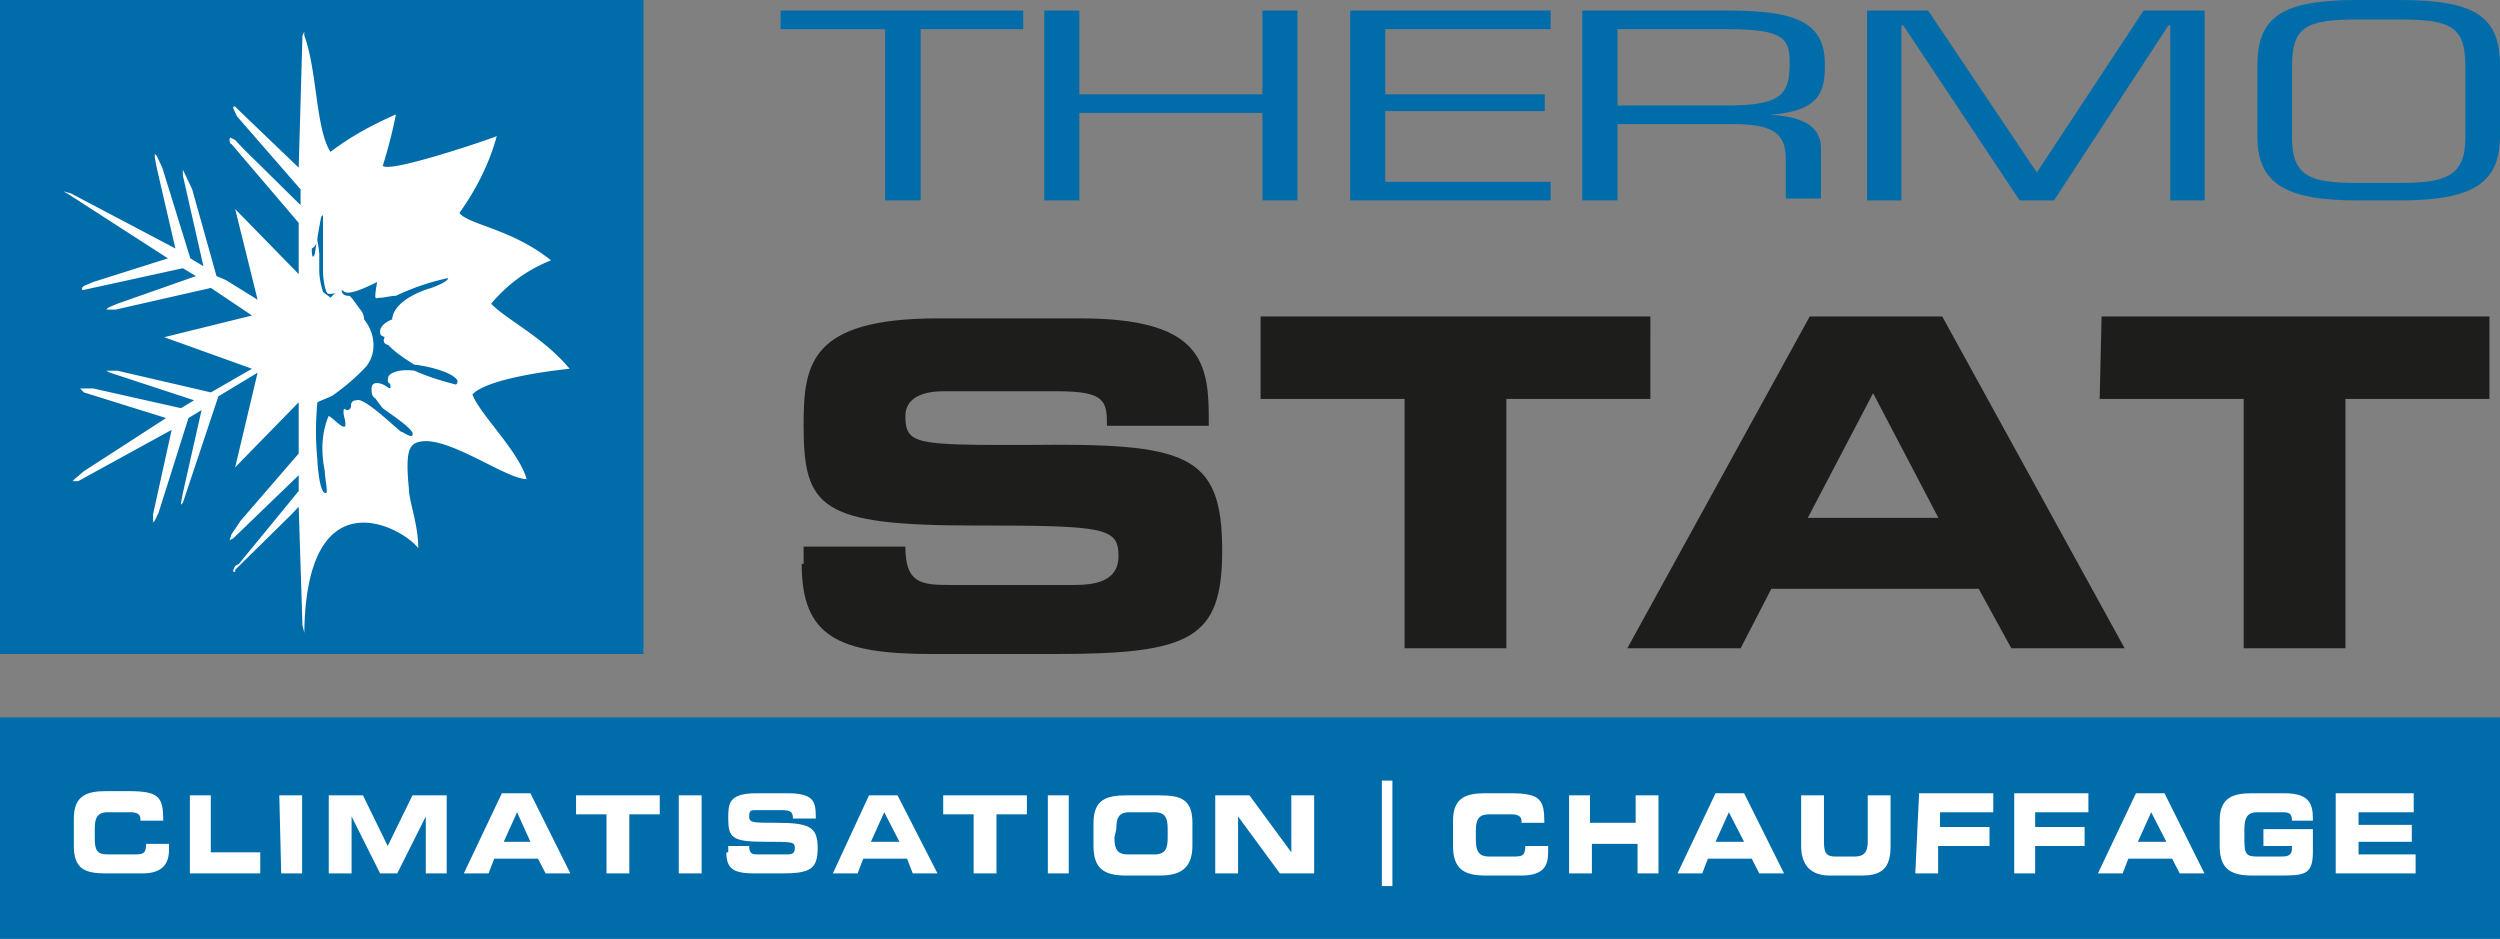
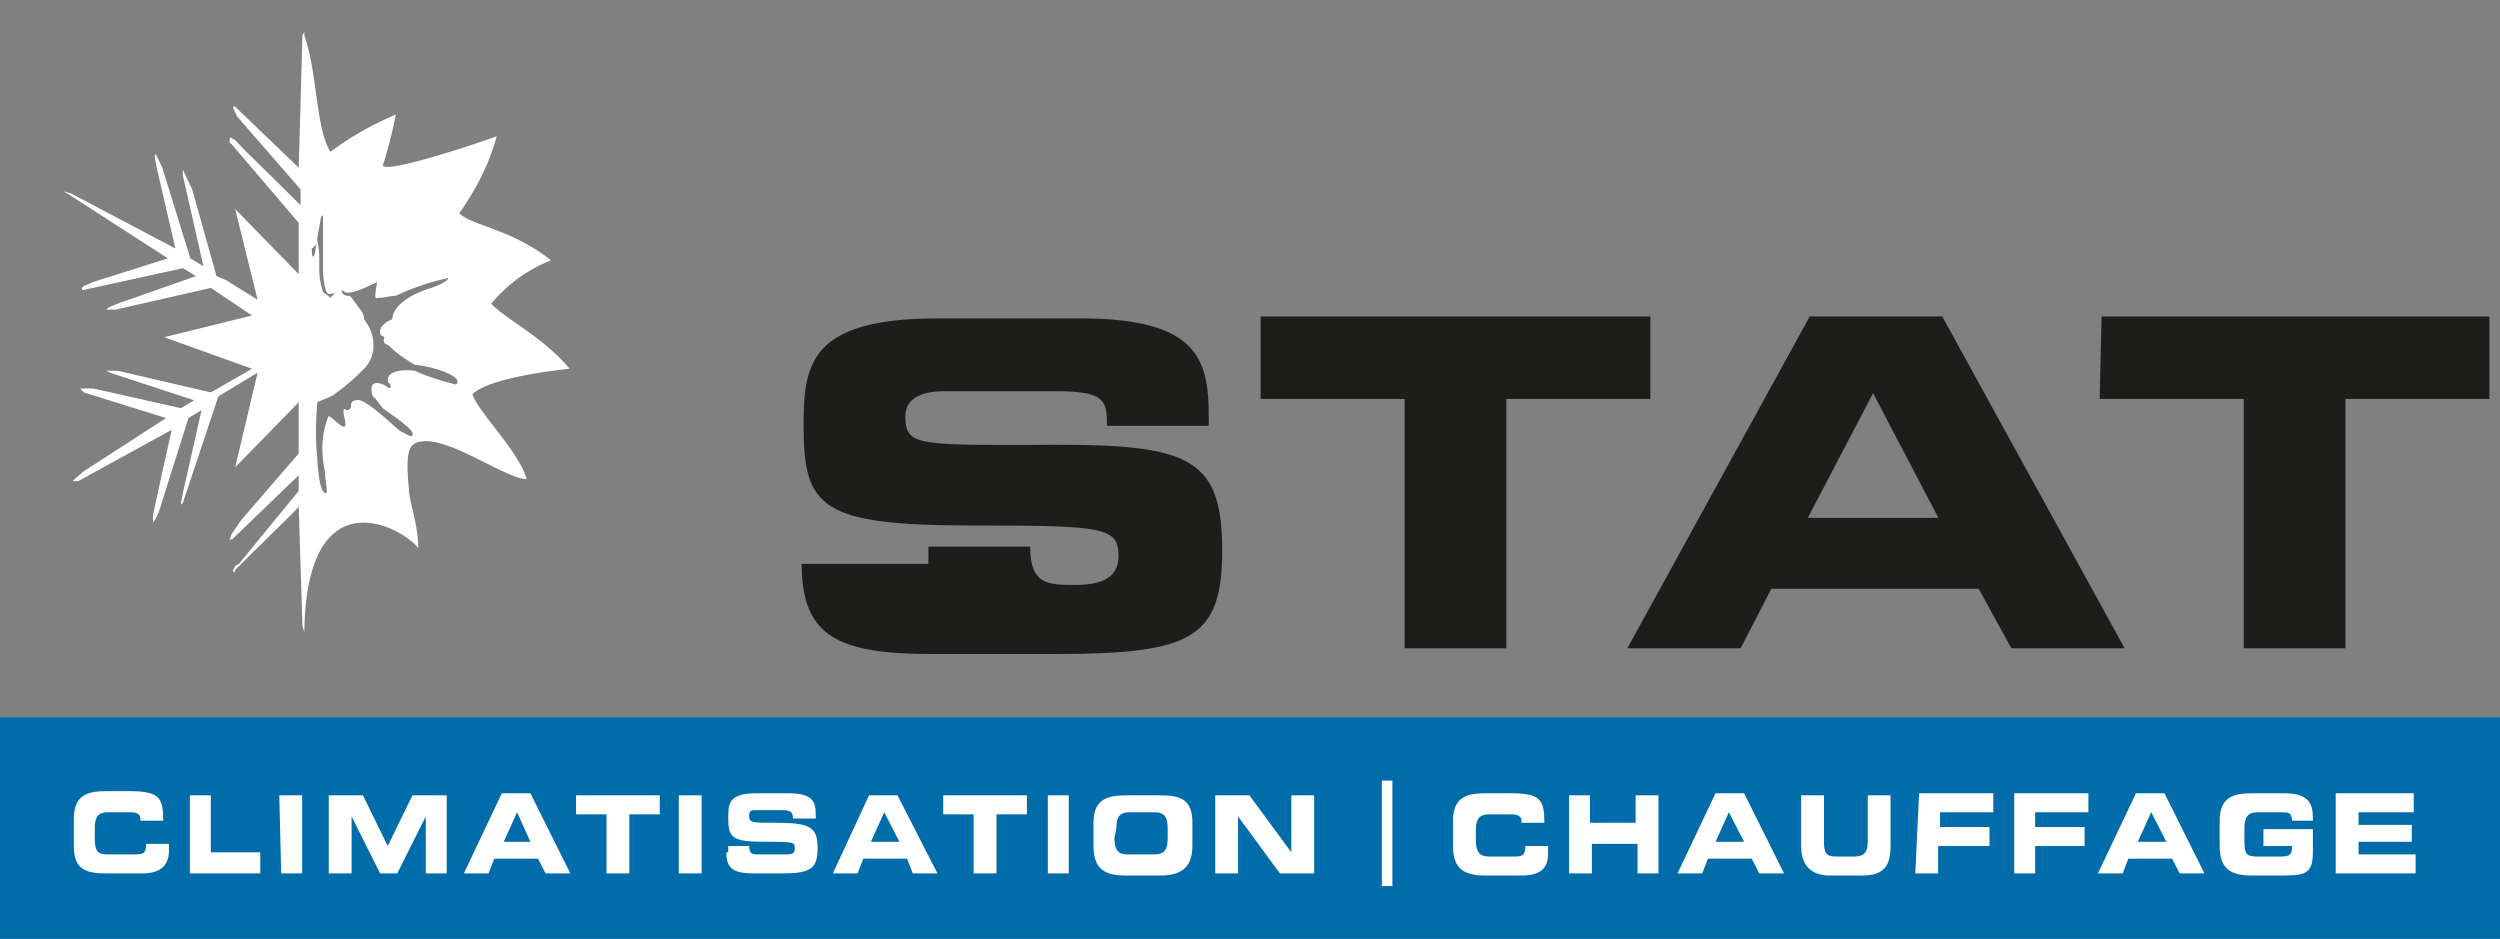
<svg xmlns="http://www.w3.org/2000/svg" width="237" height="89" viewBox="0 0 237 89" fill="none">
  <rect x="0" y="0" width="237" height="89" fill="#808080" stroke="none" />
-   <path d="M76 53.455C76 60.364 79.459 62 88.378 62h11.649c12.924 0 15.836-1.455 15.836-9.818 0-9.273-3.458-10.182-18.566-10-10.376 0-11.468 0-11.468-2.727 0-1.637 1.457-2.364 3.64-2.364h10.74c4.551 0 4.733.909 4.733 3.273h9.647v-.91c0-5.454-1.092-9.272-12.195-9.272h-13.47c-12.196 0-12.742 4.363-12.742 10.182 0 7.818 1.638 9.454 16.2 9.454 12.378 0 13.652.182 13.652 2.91 0 2.363-2.184 2.727-4.186 2.727H90.016c-2.73 0-4.187-.182-4.187-3.637h-9.647v1.637H76zm43.504-15.637h13.652v23.637h9.647V37.818h13.652V30h-36.951v7.818zm34.767 23.637h10.739l2.913-5.637h19.658l3.095 5.637h10.739L184.123 30h-12.56l-17.292 31.455zm23.299-24.182l6.189 11.818h-12.378l6.189-11.818zm21.479.545h13.652v23.637h9.647V37.818H236V30h-36.769l-.182 7.818z" fill="#1D1D1B" />
+   <path d="M76 53.455C76 60.364 79.459 62 88.378 62h11.649c12.924 0 15.836-1.455 15.836-9.818 0-9.273-3.458-10.182-18.566-10-10.376 0-11.468 0-11.468-2.727 0-1.637 1.457-2.364 3.64-2.364h10.74c4.551 0 4.733.909 4.733 3.273h9.647v-.91c0-5.454-1.092-9.272-12.195-9.272h-13.47c-12.196 0-12.742 4.363-12.742 10.182 0 7.818 1.638 9.454 16.2 9.454 12.378 0 13.652.182 13.652 2.91 0 2.363-2.184 2.727-4.186 2.727c-2.73 0-4.187-.182-4.187-3.637h-9.647v1.637H76zm43.504-15.637h13.652v23.637h9.647V37.818h13.652V30h-36.951v7.818zm34.767 23.637h10.739l2.913-5.637h19.658l3.095 5.637h10.739L184.123 30h-12.56l-17.292 31.455zm23.299-24.182l6.189 11.818h-12.378l6.189-11.818zm21.479.545h13.652v23.637h9.647V37.818H236V30h-36.769l-.182 7.818z" fill="#1D1D1B" />
  <path d="M237 68H0v21h237V68z" fill="#006CAA" />
  <path d="M7 80.2c0 2.2 1.082 2.6 3.066 2.6h3.426c1.984 0 2.525-1 2.525-2.2V80h-2.164c0 1-.36 1-1.262 1h-2.345c-1.082 0-1.262-.4-1.262-1.6v-.8c0-1 .18-1.6 1.262-1.6h2.164c.541 0 .902.2.902.6v.2h2.164c0-2.2-.36-2.8-3.246-2.8h-2.164C8.262 75 7 75.4 7 77.6v2.6zm11 2.6h6.673v-2h-4.688v-5.4H18v7.4zm8.657 0h1.984v-7.4h-2.164l.18 7.4zm4.509 0h2.164v-5.4l2.705 5.4h1.623l2.705-5.4v5.4h1.984v-7.4H39.1l-2.345 4.8-2.344-4.8h-3.246v7.4zm12.804 0h2.344l.541-1.4h4.148l.722 1.4h2.344l-3.787-7.6h-2.705l-3.607 7.6zm5.05-5.8l1.262 2.8h-2.525L49.02 77zm5.59.2h2.886v5.6h2.164v-5.6h2.885v-1.8H54.61v1.8zm9.739 5.6h2.164v-7.4h-2.165v7.4zm4.508-2c0 1.6.721 2 2.705 2h2.525c2.705 0 3.426-.4 3.426-2.4s-.721-2.4-3.967-2.4c-2.164 0-2.525 0-2.525-.6s.18-.6.722-.6h2.344c.902 0 1.082.2 1.082.8h2.164v-.2c0-1.4-.18-2.2-2.705-2.2h-2.885c-2.706 0-2.706 1-2.706 2.4 0 1.8.361 2.2 3.427 2.2 2.705 0 2.885 0 2.885.6s-.36.6-.901.6h-2.525c-.541 0-.902 0-.902-.8h-1.984v.6h-.18zm10.1 2H81.3l.54-1.4h4.148l.541 1.4h2.345l-3.787-7.4h-2.705l-3.427 7.4zm4.868-5.8l1.443 2.8h-2.705l1.262-2.8zm5.59.2h2.886v5.6h2.165v-5.6h2.885v-1.8h-7.935v1.8zm9.92 5.6h1.983v-7.4h-1.983v7.4zm4.328-2.6c0 2.2 1.082 2.8 3.066 2.8h3.246c1.803 0 3.066-.6 3.066-2.8V78c0-2.2-1.082-2.6-3.066-2.6h-3.246c-1.804 0-3.066.4-3.066 2.6v2.2zm2.164-1.6c0-1 .18-1.6 1.262-1.6h2.345c1.082 0 1.262.6 1.262 1.6v.8c0 1-.18 1.6-1.262 1.6h-2.525c-.902 0-1.262-.4-1.262-1.6l.18-.8zm9.378 4.2h2.164v-5.4l3.967 5.4h3.246v-7.4h-2.164v5.4l-3.967-5.4h-3.246v7.4zm22.542-2.6c0 2.2 1.082 2.8 3.066 2.8h3.427c2.164 0 2.524-1 2.524-2.2v-.6H144.6c0 1-.36 1-1.262 1h-2.164c-.902 0-1.263-.4-1.263-1.6v-.8c0-1 .181-1.6 1.263-1.6h2.164c.541 0 .902.2.902.6v.2h2.164c0-2.2-.361-2.8-3.246-2.8h-2.345c-1.803 0-3.066.4-3.066 2.6v2.4zm11.001 2.6h2.164V80h4.328v2.8h1.984v-7.4h-2.164V78h-4.328v-2.6h-1.984v7.4zm10.28 0h2.344l.541-1.4h4.148l.721 1.4h2.345l-3.787-7.6h-2.706l-3.606 7.6zm4.869-5.8l1.443 2.8h-2.706l1.263-2.8zm6.853 3.2c0 1.8.901 2.8 2.705 2.8h3.066c1.983 0 2.705-.8 2.705-2.8v-4.8h-2.164v4.4c0 1-.361 1.4-1.263 1.4h-1.803c-.902 0-1.082-.4-1.082-1.4v-4.4h-2.164v4.8zm10.82 2.6h2.164v-2.6h4.87v-1.8h-4.689V77h5.049v-1.8h-7.033l-.361 7.6zm9.198 0h2.164v-2.6h4.689v-1.8h-4.689V77h5.049v-1.8h-7.033v7.6h-.18zm8.115 0h2.344l.541-1.4h4.148l.722 1.4h2.344l-3.787-7.6h-2.705l-3.607 7.6zm5.05-5.8l1.442 2.8h-2.705l1.263-2.8zm6.492 3.2c0 2.2 1.082 2.8 3.066 2.8h2.524c2.345 0 3.247 0 3.247-2.2v-2.2h-4.689v1.6h2.705v.2c0 .8-.541.8-1.082.8h-2.164c-1.082 0-1.263-.2-1.263-1.6v-1c0-1.2.361-1.6 1.263-1.6h2.164c.721 0 1.082 0 1.082.8h1.984v-.2c0-1.4-.361-2.4-2.706-2.4h-3.065c-1.804 0-3.066.4-3.066 2.6v2.4zm11.001 2.6H229V81h-5.41v-1.2h5.049v-1.6h-5.049V77h5.23v-1.8h-7.394v7.6zM132 74h-1v10h1V74z" fill="#fff" />
-   <path d="M87.276 19h-3.365V2.765H74V1h23v1.765h-9.724V19zM123 19h-3.323v-8.294h-17.354V19H99V1h3.323v7.941h17.354V1H123v18zm8.32-10.059h15.127v1.588H131.32v6.706H147V19h-19V1h19v1.765h-15.68V8.94zM163.726 10c5.193 0 5.935-1.059 5.935-4.059 0-2.294-.556-3.176-5.935-3.176h-10.387V10h10.387zm-10.387 9H150V1h13.726C170.218 1 173 2.059 173 6.118c0 2.47-.371 4.411-5.194 4.764 3.339.177 4.823 1.236 4.823 3.177v4.764h-3.339v-3.705c0-2.295-.927-3.353-5.008-3.353h-10.943V19zm41.379 0h-3.255L180.435 2.412h-.181V19H177V1h5.785l10.305 15.353L203.215 1H209v18h-3.254V2.412h-.181L194.718 19zm28.774-17.155c-4.929 0-6.206.738-6.206 4.427v6.825c0 3.69 1.825 4.243 6.206 4.243h4.016c4.198 0 6.206-.554 6.206-4.243V6.272c0-3.69-1.277-4.427-6.206-4.427h-4.016zM227.508 0C234.81 0 237 1.66 237 6.272v6.64c0 4.428-2.556 6.088-9.492 6.088h-4.016c-6.936 0-9.492-1.66-9.492-6.087V6.272C214 1.66 216.19 0 223.492 0h4.016zM61 0H0v62h61V0z" fill="#006CAA" />
  <path d="M54 34.957c-2.48-2.99-6.022-4.672-7.44-6.167 1.595-1.869 3.366-3.177 5.669-4.111-3.72-2.99-7.794-3.364-8.68-4.486 1.595-2.242 2.835-4.672 3.543-7.288-.885.374-10.273 3.55-10.804 2.803.354-1.121.885-2.99 1.24-4.859-2.126.935-4.251 2.056-6.2 3.551-1.417-2.243-1.24-7.662-2.48-11.026V3l-.176.374-.355 12.521-5.845-5.606-.177-.187h-.177v.187l.354.747 6.022 6.915v1.495l-5.313-5.233-.886-.934-.354-.187s-.177-.187-.177.187c0 .373.177.373.177.373l6.376 7.476v4.859l-6.022-6.167 2.126 8.596-3.011-1.869-.886-.373-2.303-8.223-.708-1.495-.177-.374v.56l1.948 8.597-1.24-.747-2.657-8.597-.53-1.121-.178-.187v.374l.177.934 1.771 7.662-9.919-5.232L6 18.138l.354.187 9.565 6.167-7.085 2.242-.886.374-.177.187v.187h.177l9.388-2.056 1.24.748-7.44 2.616-.885.374-.177.187h.885l9.034-2.056 3.896 2.616-8.324 2.056 8.324 2.99-3.896 2.243-8.856-2.056h-1.063l.354.187 7.97 2.616-1.24.748-8.324-1.869h-1.24l.177.187.177.187 7.794 2.43-7.794 5.045-.885.748-.177.187h.531l8.856-4.86-1.771 8.037V49.534l.177-.187.354-.747 2.834-8.97 1.24-.748-1.771 7.85-.177.934v.187l.177-.187L20.7 37.574l3.72-2.243-2.126 8.97 6.022-6.167v4.86l-5.49 6.353-.886 1.309-.177.56.354-.187 6.2-5.98v1.495l-5.669 6.915-.354.187-.177.374v.187h.177v-.187l5.314-5.233.708-.748.355 11.213.177.748c.177-14.95 9.21-10.092 10.804-8.036 0-2.243-.886-4.485-.886-5.607-.354-3.55 0-4.298 1.063-4.485 2.657-.56 8.148 3.551 10.096 3.551-.708-2.616-4.605-6.354-5.136-8.036 1.417-1.495 7.439-2.243 9.21-2.43zM30.089 22.623c0-.187.354-2.056.354-2.056l.177-.187v5.42c0 .374.177 2.056.531 2.056.355 0 .532 0 .709-.187.177-.187 0 0 0 0l-.532.56c-.177-.186-.531-.373-.708-.56-.177-.56-.354-1.308-.354-2.056v-1.495c0-.374-.177-1.308-.177-1.308-.178.374-.178 1.308-.355 1.495-.177.187-.177-.56-.177-.748.354-.186.532-.56.532-.934zm13.107 13.83c-1.417-.374-2.657-.748-3.897-1.309-1.417-.187-2.303.187-2.48.56-.177.748.177.562.177.748 0 .187.177.561-.354.187-.531-.373-1.417-.56-1.417.187 0 .374 0 .748.354.935 0 0 .532.747.709.934.177.187 2.834 1.869 2.834 2.43 0 .56-.886-.187-1.063-.187-.177 0-3.542-3.364-4.25-2.99-.532 0-.532.373-.532.56 0 .187-.177.374-.355.374-.177 0-.354-.374-.354.187 0 .374.177.747.177 1.121 0 .187 0 .374-.354.187s-1.063-.934-1.24-.934c-.708 1.682-.708 3.55-.354 5.232 0 .561.177 1.309.177 1.87 0 .186 0 .186-.177.186-.531-.187-.708-2.803-.708-3.177-.178-1.682-.178-3.55 0-5.42.354-.187 1.417-.56 1.594-.747a20.673 20.673 0 0 0 3.01-2.617c1.064-1.308.886-3.177-.176-4.485a1.47 1.47 0 0 0-.355-.934c-.177-.187-.885-1.308-1.062-1.308-.178 0-.709 0-.709-.561.354.187.354.748 3.366-.748 0 0-.178.935-.178 1.309 0 .373.178.187.355.187.53 0 1.062-.187 1.594-.187a22.325 22.325 0 0 1 4.96-1.682c0 .373-1.595.934-1.595.934s-3.542.934-3.72 2.99c-.53.187-1.416.748-1.062 1.495l.354.187s-.354.56.354.748c.709.747 1.594 1.308 2.48 1.869.531 0 3.542.56 4.074 1.495 0 .373-.177.373-.177.373z" fill="#fff" />
</svg>